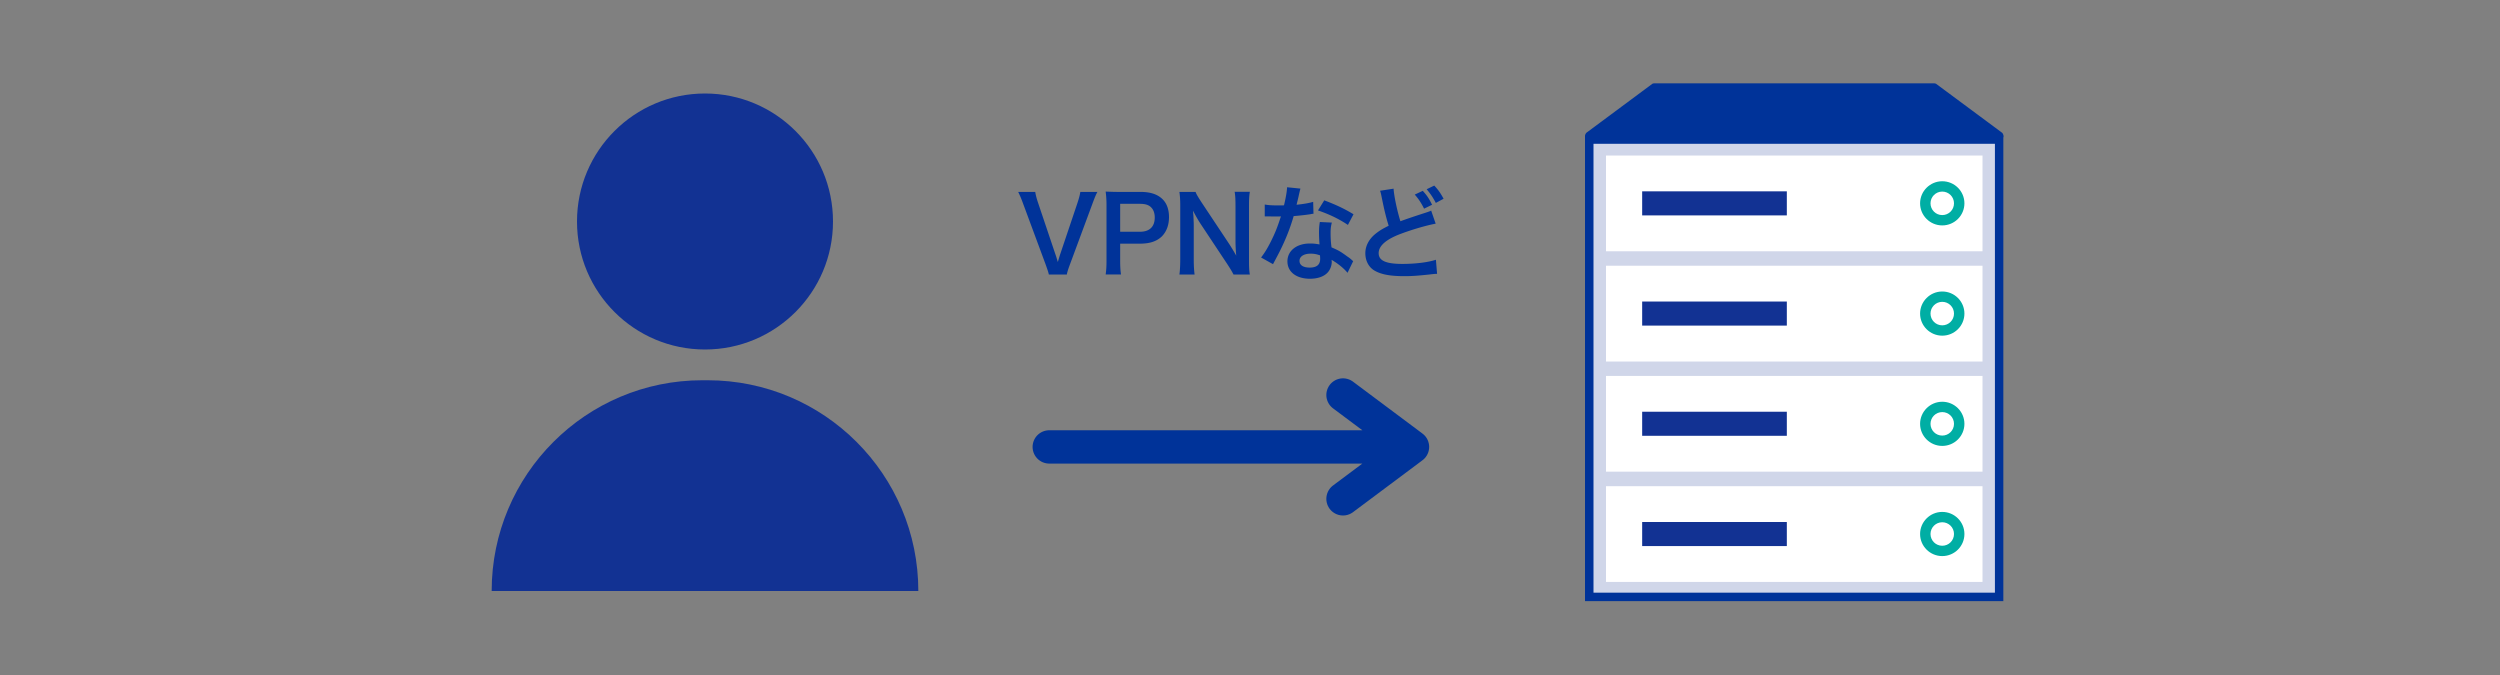
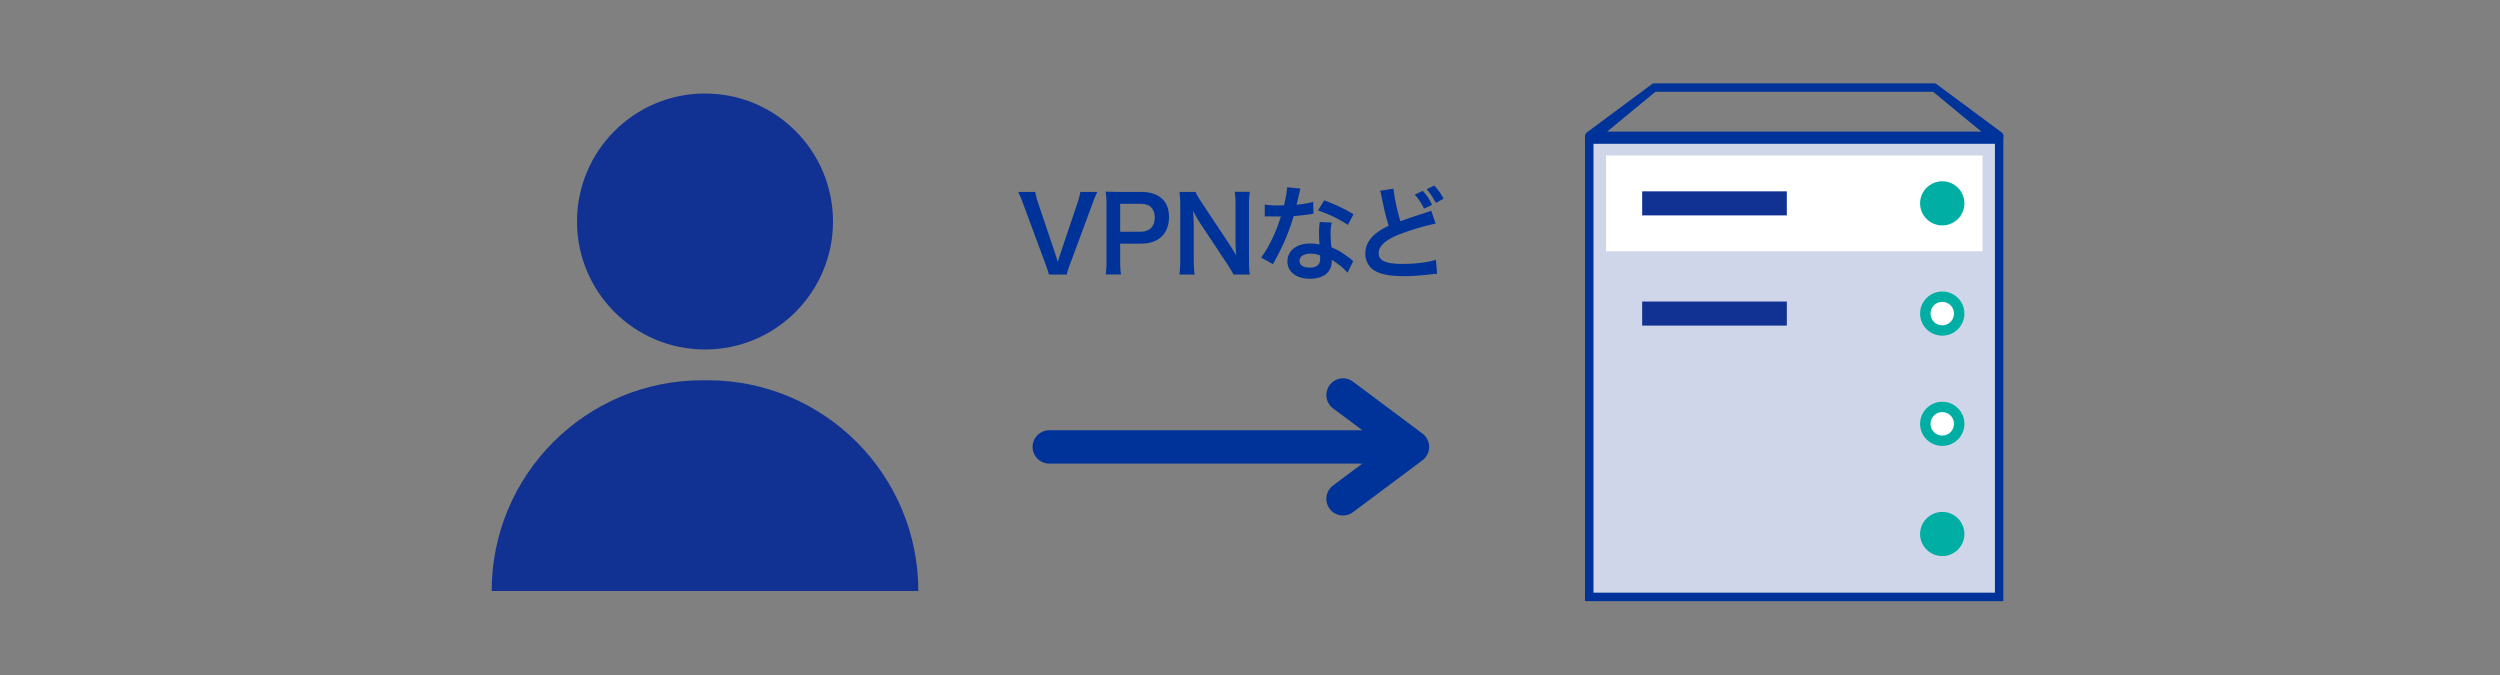
<svg xmlns="http://www.w3.org/2000/svg" width="300" height="81" fill="none">
  <rect width="100%" height="100%" fill="#808080" stroke="none" />
  <g clip-path="url(#a)">
    <path fill="#123293" d="M84.6 41.94c8.483 0 15.36-6.877 15.36-15.36S93.083 11.22 84.6 11.22s-15.36 6.877-15.36 15.36 6.877 15.36 15.36 15.36M110.2 70.92c0-13.97-11.32-25.29-25.29-25.29h-.63C70.32 45.63 59 56.95 59 70.92z" />
    <path fill="#D0D6E9" d="M229.8 71.63h10.1V16.76h-49.19v54.87h39.09" />
    <path fill="#039" d="M240.4 72.14h-50.2V16.25h50.2zm-49.18-1.02h48.17V17.26h-48.17z" />
    <path fill="#fff" d="M237.9 18.66h-45.18v11.49h45.18z" />
    <path fill="#00AEA4" d="M233.07 21.75c-1.46 0-2.66 1.19-2.66 2.65s1.19 2.65 2.66 2.65 2.66-1.19 2.66-2.65-1.19-2.65-2.66-2.65" />
-     <path fill="#fff" d="M233.07 22.99c-.78 0-1.41.63-1.41 1.41s.63 1.41 1.41 1.41 1.41-.63 1.41-1.41-.63-1.41-1.41-1.41M237.9 31.89h-45.18v11.49h45.18zM237.9 45.11h-45.18V56.6h45.18zM237.9 58.34h-45.18v11.49h45.18z" />
-     <path fill="#039" d="M239.9 16.29h-49.19l7.81-5.78h33.57z" />
    <path fill="#039" d="M239.9 16.8h-49.19c-.23 0-.44-.16-.49-.39s.06-.46.27-.57l7.8-5.79c.07-.04.15-.05.23-.05h33.57c.08 0 .16.02.23.05l7.81 5.79c.21.11.32.34.27.57s-.26.39-.49.39zm-47.04-1.01h44.9l-5.78-4.77h-33.34z" />
    <path fill="#123293" d="M214.42 22.96h-17.36v2.89h17.36z" />
    <path fill="#00AEA4" d="M233.07 34.98c-1.46 0-2.66 1.19-2.66 2.65s1.19 2.65 2.66 2.65 2.66-1.19 2.66-2.65-1.19-2.65-2.66-2.65" />
    <path fill="#fff" d="M233.07 36.22c-.78 0-1.41.63-1.41 1.41s.63 1.41 1.41 1.41 1.41-.63 1.41-1.41-.63-1.41-1.41-1.41" />
    <path fill="#123293" d="M214.42 36.18h-17.36v2.89h17.36z" />
    <path fill="#00AEA4" d="M233.07 48.21c-1.46 0-2.66 1.19-2.66 2.65s1.19 2.65 2.66 2.65 2.66-1.19 2.66-2.65-1.19-2.65-2.66-2.65" />
    <path fill="#fff" d="M233.07 49.45c-.78 0-1.41.63-1.41 1.41s.63 1.41 1.41 1.41 1.41-.63 1.41-1.41-.63-1.41-1.41-1.41" />
-     <path fill="#123293" d="M214.42 49.41h-17.36v2.89h17.36z" />
    <path fill="#00AEA4" d="M233.07 61.43c-1.46 0-2.66 1.19-2.66 2.65s1.19 2.65 2.66 2.65 2.66-1.19 2.66-2.65-1.19-2.65-2.66-2.65" />
-     <path fill="#fff" d="M233.07 62.67c-.78 0-1.41.63-1.41 1.41s.63 1.41 1.41 1.41 1.41-.63 1.41-1.41-.63-1.41-1.41-1.41" />
-     <path fill="#123293" d="M214.42 62.64h-17.36v2.89h17.36z" />
    <path stroke="#039" stroke-linecap="round" stroke-linejoin="round" stroke-width="4" d="m161.16 59.86 8.34-6.23-8.34-6.23M125.91 53.63h42.36" />
    <path fill="#039" d="M125.86 32.94c-.05-.27-.19-.66-.4-1.25l-2.66-7.18c-.27-.75-.45-1.14-.62-1.48h2.05c.06.41.19.86.34 1.31l2.07 6.15c.06.15.21.65.3.95.11-.37.21-.72.29-.95l2.07-6.15c.2-.62.27-.88.34-1.31h2.05c-.17.31-.32.66-.62 1.48l-2.66 7.18c-.21.56-.34.96-.39 1.25h-2.16M132.68 32.94c.07-.5.1-.93.1-1.61V24.6a12 12 0 0 0-.1-1.61c.54.02.92.04 1.58.04h2.6c1.21 0 2.05.29 2.65.88.51.5.77 1.24.77 2.14 0 .95-.29 1.72-.83 2.29-.61.61-1.46.9-2.65.9h-2.38v2.08c0 .67.03 1.15.1 1.62zm4.12-5.13c1.15 0 1.77-.61 1.77-1.71 0-.5-.14-.91-.41-1.19-.29-.31-.7-.45-1.36-.45h-2.38v3.35zM148.02 32.94c-.21-.42-.44-.78-.8-1.33l-3.21-4.84c-.24-.37-.55-.91-.85-1.49q.01.18.05.63c.01.24.04.8.04 1.08v4.08c0 .83.04 1.42.1 1.87h-1.82c.06-.41.1-1.03.1-1.88v-6.42c0-.65-.03-1.09-.1-1.61h1.94c.11.31.34.68.76 1.32l3.15 4.74c.3.45.7 1.1.97 1.59-.05-.49-.09-1.23-.09-1.76v-4.18c0-.73-.02-1.25-.1-1.72h1.82c-.08.5-.1.96-.1 1.72v6.59c0 .7.02 1.17.1 1.61h-1.97zM156.05 22.64q-.07.24-.2.83c-.06.3-.13.55-.26 1.1.86-.09 1.51-.2 1.99-.35l.04 1.43c-.14.01-.16.01-.4.06-.45.07-1.21.16-1.98.22a24 24 0 0 1-1.37 3.61c-.29.61-.4.83-.87 1.71l-.24.45-1.43-.8c.44-.57.78-1.13 1.21-1.99.49-1 .7-1.51 1.17-2.94-.56.01-.63.01-.78.01-.16 0-.24 0-.5-.01h-.66v-1.43c.45.09.92.11 1.68.11.15 0 .36 0 .63-.01.21-.88.35-1.63.37-2.17l1.59.16zm5.64 10.08c-.45-.54-1.17-1.12-1.9-1.54.01.11.02.2.02.25 0 .46-.21 1-.54 1.32-.44.45-1.18.7-2.07.7-1.64 0-2.71-.82-2.71-2.09s1.11-2.14 2.69-2.14c.37 0 .63.02 1.16.11-.04-.57-.06-1.06-.06-1.43 0-.49.03-.85.1-1.26l1.44.07c-.12.46-.15.75-.15 1.26s.02 1 .11 1.71c.9.4 1.02.46 1.97 1.15.19.12.24.17.44.34q.1.1.19.17l-.68 1.4zm-4.42-2.28c-.81 0-1.33.34-1.33.86s.45.81 1.22.81c.85 0 1.26-.35 1.26-1.05 0-.12-.02-.42-.02-.42-.44-.15-.73-.2-1.12-.2zm4.48-3.45c-1.08-.72-2.19-1.26-3.59-1.74l.75-1.21c1.47.56 2.4 1 3.51 1.67zM167.23 22.65c.05.83.42 2.63.82 3.9q.81-.31 3.22-1.09c.23-.08.29-.1.47-.19l.54 1.57c-1.08.2-2.71.67-4.11 1.19-1.82.67-2.73 1.46-2.73 2.35s.85 1.29 2.85 1.29c1.56 0 3.09-.19 4.02-.5l.14 1.69c-.27.01-.34.01-1.01.09-1.35.14-2.04.19-2.91.19-1.73 0-2.81-.21-3.61-.68-.68-.41-1.08-1.17-1.08-2.08 0-.82.4-1.62 1.11-2.23.49-.41.88-.66 1.69-1.06-.31-1.01-.52-1.84-.83-3.39-.12-.6-.14-.62-.2-.81l1.62-.25zm3.5.25c.5.55.72.87 1.12 1.67l-.96.47c-.36-.72-.67-1.18-1.12-1.69zm1.57 1.45c-.35-.66-.65-1.11-1.1-1.64l.91-.44c.49.52.77.93 1.12 1.58z" />
  </g>
  <defs>
    <clipPath id="a">
      <path fill="#fff" d="M59 10h181.4v62.14H59z" />
    </clipPath>
  </defs>
</svg>